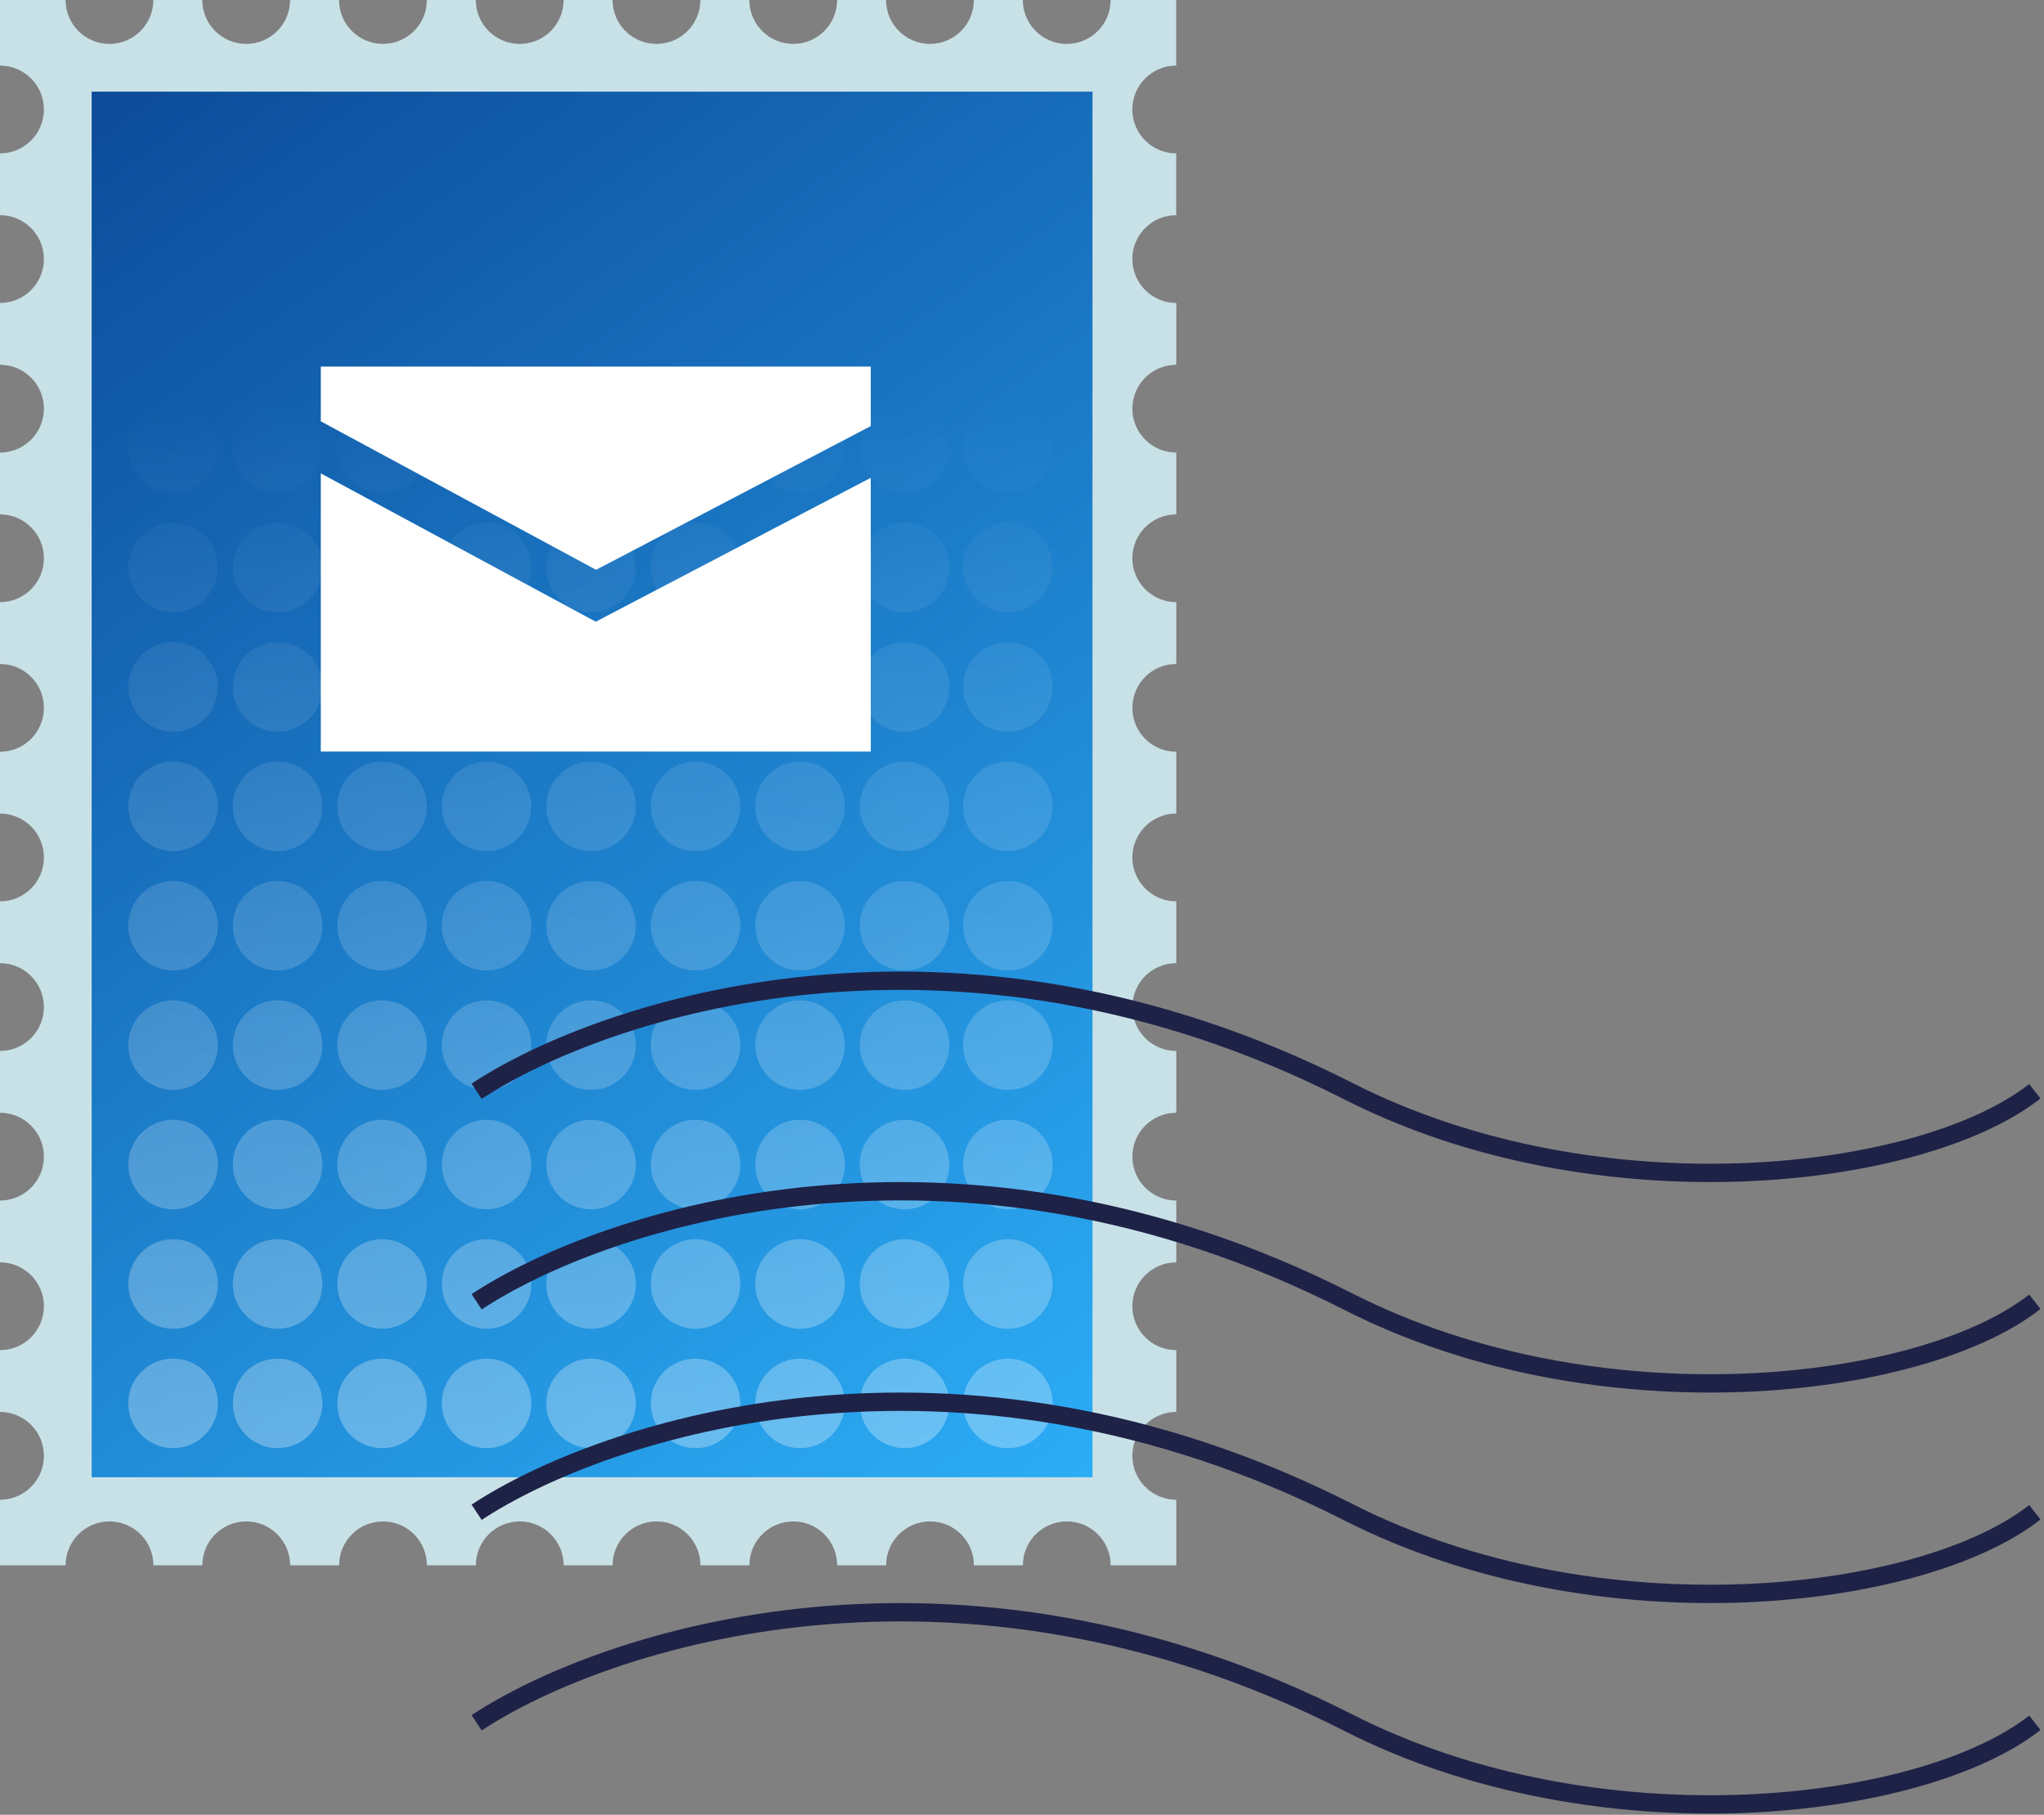
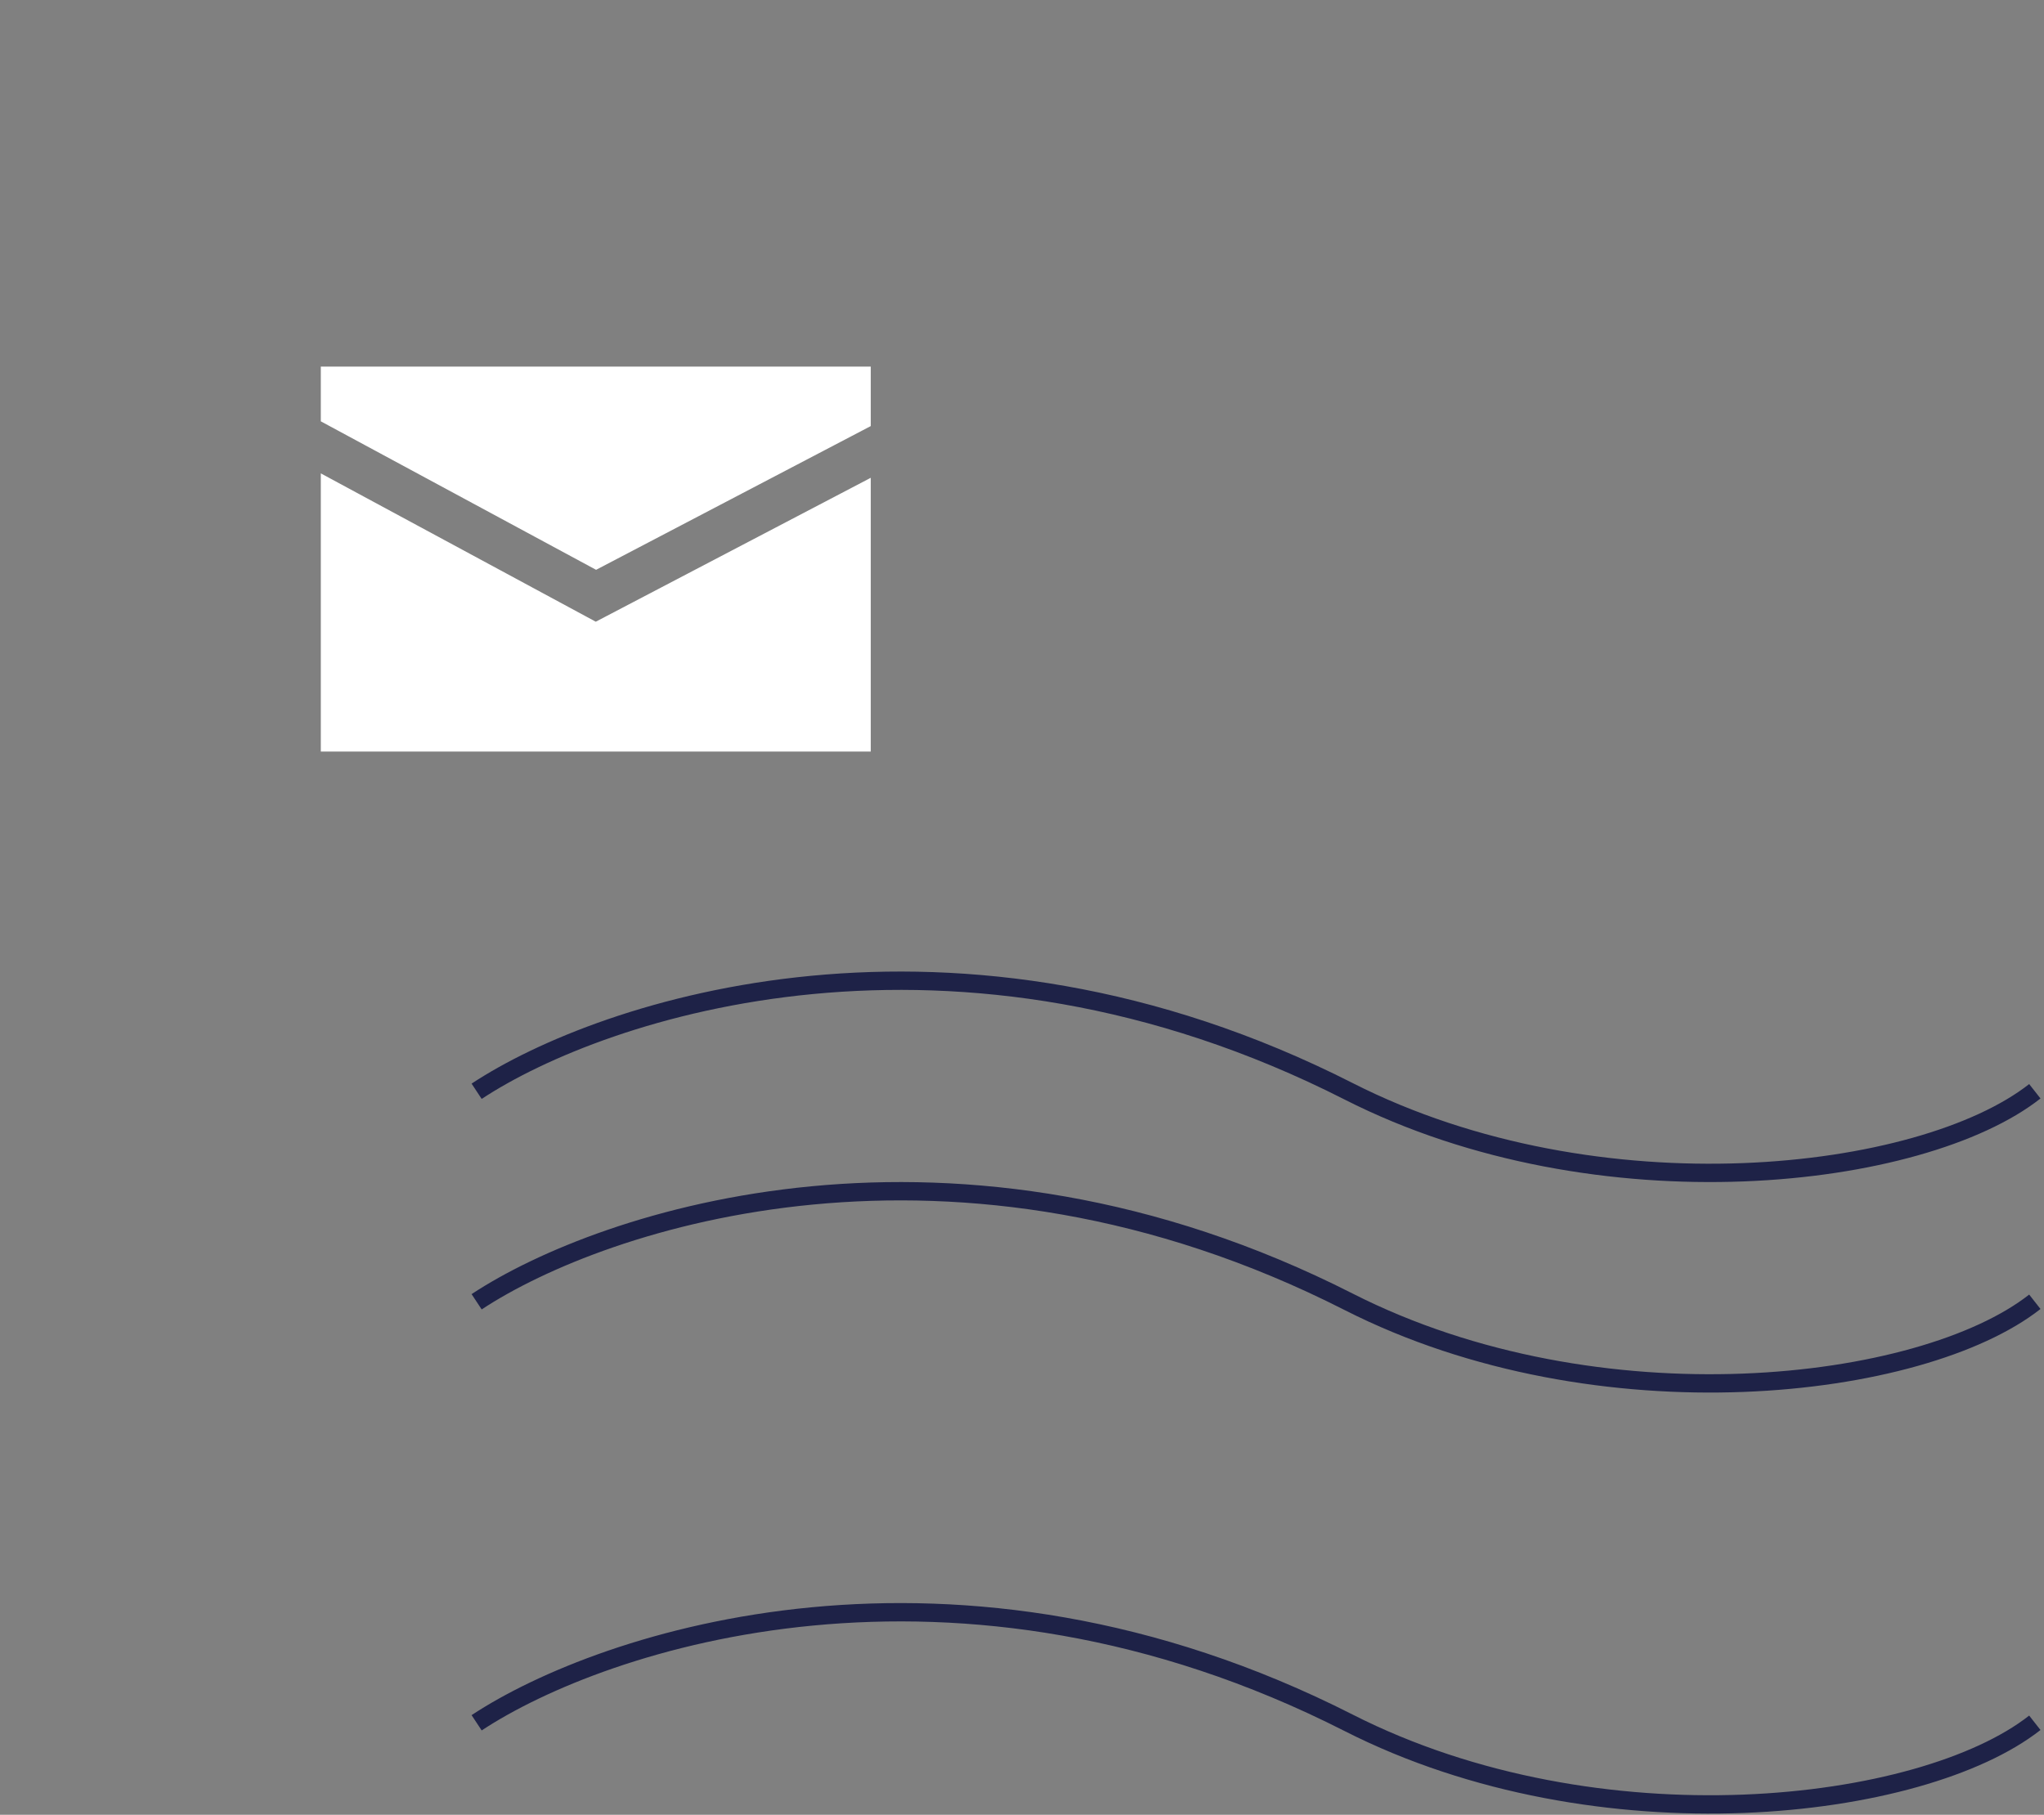
<svg xmlns="http://www.w3.org/2000/svg" width="223" height="198" viewBox="0 0 223 198" fill="none">
  <rect x="0" y="0" width="223" height="198" fill="#808080" stroke="none" />
-   <path d="M123.536 28.266C123.536 25.621 125.68 23.476 128.326 23.476V16.734C125.681 16.734 123.536 14.59 123.536 11.944C123.536 9.298 125.68 7.154 128.326 7.154V0H121.171C121.171 2.645 119.027 4.79 116.381 4.79C113.735 4.79 111.591 2.646 111.591 0H106.251C106.251 2.645 104.107 4.79 101.461 4.79C98.815 4.79 96.671 2.646 96.671 0H91.331C91.331 2.645 89.187 4.79 86.541 4.79C83.895 4.79 81.751 2.646 81.751 0H76.411C76.411 2.645 74.266 4.79 71.621 4.79C68.975 4.79 66.831 2.646 66.831 0H61.491C61.491 2.645 59.346 4.79 56.701 4.79C54.055 4.79 51.91 2.646 51.91 0H46.57C46.57 2.645 44.426 4.79 41.78 4.79C39.135 4.79 36.99 2.646 36.99 0H31.65C31.65 2.645 29.506 4.79 26.86 4.79C24.215 4.79 22.07 2.646 22.07 0H16.73C16.73 2.645 14.586 4.79 11.94 4.79C9.294 4.79 7.155 2.645 7.155 0H0V7.155C2.645 7.155 4.79 9.299 4.79 11.945C4.79 14.591 2.645 16.734 0 16.734V23.476C2.645 23.476 4.79 25.62 4.79 28.266C4.79 30.912 2.646 33.056 0 33.056V39.797C2.645 39.797 4.79 41.942 4.79 44.587C4.79 47.233 2.646 49.378 0 49.378V56.119C2.645 56.119 4.79 58.264 4.79 60.909C4.79 63.555 2.646 65.699 0 65.699V72.441C2.645 72.441 4.79 74.585 4.79 77.231C4.79 79.877 2.646 82.021 0 82.021V88.763C2.645 88.763 4.79 90.907 4.79 93.553C4.79 96.198 2.646 98.343 0 98.343V105.084C2.645 105.084 4.79 107.228 4.79 109.874C4.79 112.52 2.646 114.664 0 114.664V121.406C2.645 121.406 4.79 123.55 4.79 126.196C4.79 128.842 2.646 130.986 0 130.986V137.728C2.645 137.728 4.79 139.872 4.79 142.518C4.79 145.163 2.646 147.308 0 147.308V154.049C2.645 154.049 4.79 156.193 4.79 158.839C4.79 161.485 2.646 163.629 0 163.629V170.784H7.155C7.155 168.139 9.299 165.994 11.945 165.994C14.591 165.994 16.735 168.139 16.735 170.784H22.075C22.075 168.139 24.219 165.994 26.865 165.994C29.511 165.994 31.655 168.139 31.655 170.784H36.995C36.995 168.139 39.14 165.994 41.785 165.994C44.431 165.994 46.575 168.139 46.575 170.784H51.916C51.916 168.139 54.06 165.994 56.706 165.994C59.351 165.994 61.495 168.139 61.495 170.784H66.836C66.836 168.139 68.98 165.994 71.626 165.994C74.271 165.994 76.416 168.139 76.416 170.784H81.756C81.756 168.139 83.9 165.994 86.546 165.994C89.192 165.994 91.336 168.139 91.336 170.784H96.676C96.676 168.139 98.82 165.994 101.466 165.994C104.112 165.994 106.256 168.139 106.256 170.784H111.596C111.596 168.139 113.74 165.994 116.386 165.994C119.032 165.994 121.176 168.139 121.176 170.784H128.331V163.629C125.686 163.629 123.541 161.485 123.541 158.839C123.541 156.193 125.685 154.049 128.331 154.049V147.308C125.686 147.308 123.541 145.163 123.541 142.518C123.541 139.872 125.685 137.728 128.331 137.728V130.986C125.686 130.986 123.541 128.842 123.541 126.196C123.541 123.55 125.685 121.406 128.331 121.406V114.664C125.686 114.664 123.541 112.52 123.541 109.874C123.541 107.228 125.685 105.084 128.331 105.084V98.343C125.686 98.343 123.541 96.198 123.541 93.553C123.541 90.907 125.685 88.763 128.331 88.763V82.021C125.686 82.021 123.541 79.877 123.541 77.231C123.541 74.585 125.685 72.441 128.331 72.441V65.699C125.686 65.699 123.541 63.555 123.541 60.909C123.541 58.264 125.685 56.119 128.331 56.119V49.378C125.686 49.378 123.541 47.233 123.541 44.587C123.541 41.942 125.685 39.797 128.331 39.797V33.056C125.686 33.056 123.541 30.912 123.541 28.266H123.536Z" fill="#C8E1E7" />
-   <path d="M119.192 10H10V161.174H119.192V10Z" fill="url(#paint0_linear_5965_877)" />
-   <path opacity="0.3" d="M18.886 148.229C21.584 148.229 23.771 150.416 23.771 153.114C23.771 155.813 21.584 158 18.886 158C16.187 158 14 155.813 14 153.114C14 150.416 16.187 148.229 18.886 148.229ZM30.285 148.229C32.983 148.229 35.171 150.416 35.171 153.114C35.171 155.813 32.983 158 30.285 158C27.587 158 25.4 155.812 25.4 153.114C25.4 150.416 27.587 148.229 30.285 148.229ZM41.685 148.229C44.384 148.229 46.571 150.416 46.571 153.114C46.571 155.813 44.384 158 41.685 158C38.987 158 36.8 155.812 36.8 153.114C36.8 150.416 38.987 148.229 41.685 148.229ZM53.086 148.229C55.784 148.229 57.972 150.416 57.972 153.114C57.972 155.812 55.784 158 53.086 158C50.388 158 48.2 155.813 48.2 153.114C48.2 150.416 50.388 148.229 53.086 148.229ZM64.485 148.229C67.184 148.229 69.371 150.416 69.371 153.114C69.371 155.813 67.184 158 64.485 158C61.787 158 59.601 155.812 59.601 153.114C59.601 150.416 61.787 148.229 64.485 148.229ZM75.886 148.229C78.584 148.229 80.772 150.416 80.772 153.114C80.772 155.813 78.584 158 75.886 158C73.187 158 71 155.813 71 153.114C71 150.416 73.187 148.229 75.886 148.229ZM87.285 148.229C89.984 148.229 92.171 150.416 92.171 153.114C92.171 155.813 89.984 158 87.285 158C84.587 158 82.4 155.812 82.4 153.114C82.4 150.416 84.587 148.229 87.285 148.229ZM98.686 148.229C101.384 148.229 103.571 150.416 103.571 153.114C103.571 155.813 101.384 158 98.686 158C95.987 158 93.8 155.812 93.8 153.114C93.8 150.416 95.987 148.229 98.686 148.229ZM109.957 148.229C112.655 148.229 114.843 150.416 114.843 153.114C114.843 155.813 112.655 158 109.957 158C107.259 158 105.071 155.812 105.071 153.114C105.071 150.416 107.259 148.229 109.957 148.229ZM18.886 135.2C21.584 135.2 23.771 137.388 23.771 140.086C23.771 142.784 21.584 144.972 18.886 144.972C16.188 144.972 14 142.784 14 140.086C14 137.388 16.187 135.2 18.886 135.2ZM30.285 135.2C32.983 135.2 35.171 137.388 35.171 140.086C35.171 142.784 32.983 144.972 30.285 144.972C27.587 144.971 25.401 142.784 25.4 140.086C25.4 137.388 27.587 135.2 30.285 135.2ZM41.685 135.2C44.384 135.2 46.571 137.388 46.571 140.086C46.571 142.784 44.384 144.972 41.685 144.972C38.987 144.972 36.8 142.784 36.8 140.086C36.8 137.388 38.987 135.2 41.685 135.2ZM53.086 135.2C55.784 135.2 57.972 137.388 57.972 140.086C57.971 142.784 55.784 144.972 53.086 144.972C50.388 144.972 48.2 142.784 48.2 140.086C48.2 137.388 50.388 135.2 53.086 135.2ZM64.485 135.2C67.184 135.2 69.371 137.388 69.371 140.086C69.371 142.784 67.184 144.972 64.485 144.972C61.787 144.971 59.601 142.784 59.601 140.086C59.601 137.388 61.787 135.2 64.485 135.2ZM75.886 135.2C78.584 135.2 80.772 137.388 80.772 140.086C80.771 142.784 78.584 144.972 75.886 144.972C73.188 144.972 71 142.784 71 140.086C71 137.388 73.187 135.2 75.886 135.2ZM87.285 135.2C89.984 135.2 92.171 137.388 92.171 140.086C92.171 142.784 89.983 144.972 87.285 144.972C84.587 144.971 82.4 142.784 82.4 140.086C82.4 137.388 84.587 135.2 87.285 135.2ZM98.686 135.2C101.384 135.2 103.571 137.388 103.571 140.086C103.571 142.784 101.384 144.972 98.686 144.972C95.987 144.972 93.8 142.784 93.8 140.086C93.8 137.388 95.987 135.2 98.686 135.2ZM109.957 135.2C112.655 135.2 114.843 137.388 114.843 140.086C114.843 142.784 112.655 144.972 109.957 144.972C107.259 144.972 105.071 142.784 105.071 140.086C105.071 137.388 107.259 135.2 109.957 135.2ZM18.886 122.172C21.584 122.172 23.771 124.359 23.771 127.057C23.771 129.755 21.584 131.942 18.886 131.942C16.187 131.942 14 129.755 14 127.057C14 124.359 16.188 122.172 18.886 122.172ZM30.285 122.172C32.983 122.172 35.171 124.359 35.171 127.057C35.171 129.755 32.983 131.942 30.285 131.942C27.587 131.942 25.4 129.755 25.4 127.057C25.401 124.359 27.587 122.172 30.285 122.172ZM41.685 122.172C44.384 122.172 46.571 124.359 46.571 127.057C46.571 129.755 44.384 131.942 41.685 131.942C38.987 131.942 36.8 129.755 36.8 127.057C36.8 124.359 38.987 122.172 41.685 122.172ZM53.086 122.172C55.784 122.172 57.971 124.359 57.972 127.057C57.972 129.755 55.784 131.942 53.086 131.942C50.388 131.942 48.2 129.755 48.2 127.057C48.2 124.359 50.388 122.172 53.086 122.172ZM64.485 122.172C67.183 122.172 69.371 124.359 69.371 127.057C69.371 129.755 67.184 131.942 64.485 131.942C61.787 131.942 59.601 129.755 59.601 127.057C59.601 124.359 61.787 122.172 64.485 122.172ZM75.886 122.172C78.584 122.172 80.771 124.359 80.772 127.057C80.772 129.755 78.584 131.942 75.886 131.942C73.187 131.942 71 129.755 71 127.057C71 124.359 73.188 122.172 75.886 122.172ZM87.285 122.172C89.983 122.172 92.171 124.359 92.171 127.057C92.171 129.755 89.984 131.942 87.285 131.942C84.587 131.942 82.4 129.755 82.4 127.057C82.401 124.359 84.587 122.172 87.285 122.172ZM98.686 122.172C101.384 122.172 103.571 124.359 103.571 127.057C103.571 129.755 101.384 131.942 98.686 131.942C95.987 131.942 93.8 129.755 93.8 127.057C93.8 124.359 95.987 122.172 98.686 122.172ZM109.957 122.172C112.655 122.172 114.843 124.359 114.843 127.057C114.843 129.755 112.655 131.942 109.957 131.942C107.259 131.942 105.071 129.755 105.071 127.057C105.072 124.359 107.259 122.172 109.957 122.172ZM18.886 109.143C21.584 109.143 23.771 111.33 23.771 114.028C23.771 116.727 21.584 118.914 18.886 118.914C16.187 118.914 14 116.727 14 114.028C14 111.33 16.188 109.143 18.886 109.143ZM30.285 109.143C32.983 109.143 35.171 111.33 35.171 114.028C35.171 116.727 32.983 118.914 30.285 118.914C27.587 118.914 25.4 116.726 25.4 114.028C25.401 111.33 27.587 109.143 30.285 109.143ZM41.685 109.143C44.384 109.143 46.571 111.33 46.571 114.028C46.571 116.727 44.384 118.914 41.685 118.914C38.987 118.914 36.8 116.727 36.8 114.028C36.8 111.33 38.987 109.143 41.685 109.143ZM53.086 109.143C55.784 109.143 57.972 111.33 57.972 114.028C57.972 116.727 55.784 118.914 53.086 118.914C50.388 118.914 48.2 116.727 48.2 114.028C48.2 111.33 50.388 109.143 53.086 109.143ZM64.485 109.143C67.184 109.143 69.371 111.33 69.371 114.028C69.371 116.727 67.184 118.914 64.485 118.914C61.787 118.914 59.601 116.726 59.601 114.028C59.601 111.33 61.787 109.143 64.485 109.143ZM75.886 109.143C78.584 109.143 80.771 111.33 80.772 114.028C80.772 116.727 78.584 118.914 75.886 118.914C73.187 118.914 71 116.727 71 114.028C71 111.33 73.188 109.143 75.886 109.143ZM87.285 109.143C89.983 109.143 92.171 111.33 92.171 114.028C92.171 116.727 89.984 118.914 87.285 118.914C84.587 118.914 82.4 116.726 82.4 114.028C82.4 111.33 84.587 109.143 87.285 109.143ZM98.686 109.143C101.384 109.143 103.571 111.33 103.571 114.028C103.571 116.727 101.384 118.914 98.686 118.914C95.987 118.914 93.8 116.727 93.8 114.028C93.8 111.33 95.987 109.143 98.686 109.143ZM109.957 109.143C112.655 109.143 114.843 111.33 114.843 114.028C114.843 116.727 112.655 118.914 109.957 118.914C107.259 118.914 105.071 116.727 105.071 114.028C105.071 111.33 107.259 109.143 109.957 109.143ZM18.886 96.114C21.584 96.114 23.771 98.302 23.771 101C23.771 103.698 21.584 105.886 18.886 105.886C16.187 105.886 14 103.698 14 101C14 98.302 16.187 96.114 18.886 96.114ZM30.285 96.114C32.983 96.114 35.171 98.302 35.171 101C35.171 103.698 32.983 105.886 30.285 105.886C27.587 105.885 25.4 103.698 25.4 101C25.4 98.302 27.587 96.115 30.285 96.114ZM41.685 96.114C44.384 96.114 46.571 98.302 46.571 101C46.571 103.698 44.384 105.886 41.685 105.886C38.987 105.886 36.8 103.698 36.8 101C36.8 98.302 38.987 96.114 41.685 96.114ZM53.086 96.114C55.784 96.114 57.972 98.302 57.972 101C57.972 103.698 55.784 105.886 53.086 105.886C50.388 105.886 48.2 103.698 48.2 101C48.2 98.302 50.388 96.114 53.086 96.114ZM64.485 96.114C67.184 96.114 69.371 98.302 69.371 101C69.371 103.698 67.184 105.886 64.485 105.886C61.787 105.885 59.601 103.698 59.601 101C59.601 98.302 61.787 96.115 64.485 96.114ZM75.886 96.114C78.584 96.114 80.772 98.302 80.772 101C80.772 103.698 78.584 105.886 75.886 105.886C73.187 105.886 71 103.698 71 101C71 98.302 73.187 96.114 75.886 96.114ZM87.285 96.114C89.984 96.114 92.171 98.302 92.171 101C92.171 103.698 89.984 105.886 87.285 105.886C84.587 105.885 82.4 103.698 82.4 101C82.4 98.302 84.587 96.115 87.285 96.114ZM98.686 96.114C101.384 96.114 103.571 98.302 103.571 101C103.571 103.698 101.384 105.886 98.686 105.886C95.987 105.886 93.8 103.698 93.8 101C93.8 98.302 95.987 96.114 98.686 96.114ZM109.957 96.114C112.655 96.114 114.843 98.302 114.843 101C114.843 103.698 112.655 105.886 109.957 105.886C107.259 105.886 105.071 103.698 105.071 101C105.071 98.302 107.259 96.114 109.957 96.114ZM18.886 83.086C21.584 83.086 23.771 85.273 23.771 87.972C23.771 90.67 21.584 92.857 18.886 92.857C16.188 92.857 14 90.67 14 87.972C14 85.273 16.187 83.086 18.886 83.086ZM30.285 83.086C32.983 83.086 35.171 85.273 35.171 87.972C35.171 90.67 32.983 92.857 30.285 92.857C27.587 92.857 25.401 90.67 25.4 87.972C25.4 85.273 27.587 83.086 30.285 83.086ZM41.685 83.086C44.384 83.086 46.571 85.273 46.571 87.972C46.571 90.67 44.384 92.857 41.685 92.857C38.987 92.857 36.8 90.67 36.8 87.972C36.8 85.273 38.987 83.086 41.685 83.086ZM53.086 83.086C55.784 83.086 57.972 85.273 57.972 87.972C57.971 90.67 55.784 92.857 53.086 92.857C50.388 92.857 48.2 90.67 48.2 87.972C48.2 85.273 50.388 83.086 53.086 83.086ZM64.485 83.086C67.184 83.086 69.371 85.273 69.371 87.972C69.371 90.67 67.184 92.857 64.485 92.857C61.787 92.857 59.601 90.67 59.601 87.972C59.601 85.273 61.787 83.086 64.485 83.086ZM75.886 83.086C78.584 83.086 80.772 85.273 80.772 87.972C80.771 90.67 78.584 92.857 75.886 92.857C73.188 92.857 71 90.67 71 87.972C71 85.273 73.187 83.086 75.886 83.086ZM87.285 83.086C89.984 83.086 92.171 85.273 92.171 87.972C92.171 90.67 89.983 92.857 87.285 92.857C84.587 92.857 82.4 90.67 82.4 87.972C82.4 85.273 84.587 83.086 87.285 83.086ZM98.686 83.086C101.384 83.086 103.571 85.273 103.571 87.972C103.571 90.67 101.384 92.857 98.686 92.857C95.987 92.857 93.8 90.67 93.8 87.972C93.8 85.273 95.987 83.086 98.686 83.086ZM109.957 83.086C112.655 83.086 114.843 85.273 114.843 87.972C114.843 90.67 112.655 92.857 109.957 92.857C107.259 92.857 105.071 90.67 105.071 87.972C105.071 85.273 107.259 83.086 109.957 83.086ZM18.886 70.058C21.584 70.058 23.771 72.244 23.771 74.942C23.771 77.641 21.584 79.828 18.886 79.828C16.187 79.828 14 77.641 14 74.942C14 72.244 16.188 70.058 18.886 70.058ZM30.285 70.058C32.983 70.058 35.171 72.244 35.171 74.942C35.171 77.641 32.983 79.828 30.285 79.828C27.587 79.828 25.4 77.641 25.4 74.942C25.401 72.244 27.587 70.058 30.285 70.058ZM41.685 70.058C44.384 70.058 46.571 72.244 46.571 74.942C46.571 77.641 44.384 79.828 41.685 79.828C38.987 79.828 36.8 77.641 36.8 74.942C36.8 72.244 38.987 70.058 41.685 70.058ZM53.086 70.058C55.784 70.058 57.971 72.244 57.972 74.942C57.972 77.641 55.784 79.828 53.086 79.828C50.388 79.828 48.2 77.641 48.2 74.942C48.2 72.244 50.388 70.058 53.086 70.058ZM64.485 70.058C67.183 70.058 69.371 72.244 69.371 74.942C69.371 77.641 67.184 79.828 64.485 79.828C61.787 79.828 59.601 77.641 59.601 74.942C59.601 72.244 61.787 70.058 64.485 70.058ZM75.886 70.058C78.584 70.058 80.771 72.244 80.772 74.942C80.772 77.641 78.584 79.828 75.886 79.828C73.187 79.828 71 77.641 71 74.942C71 72.244 73.188 70.058 75.886 70.058ZM87.285 70.058C89.983 70.058 92.171 72.244 92.171 74.942C92.171 77.641 89.984 79.828 87.285 79.828C84.587 79.828 82.4 77.641 82.4 74.942C82.401 72.244 84.587 70.058 87.285 70.058ZM98.686 70.058C101.384 70.058 103.571 72.244 103.571 74.942C103.571 77.641 101.384 79.828 98.686 79.828C95.987 79.828 93.8 77.641 93.8 74.942C93.8 72.244 95.987 70.058 98.686 70.058ZM109.957 70.058C112.655 70.058 114.843 72.244 114.843 74.942C114.843 77.641 112.655 79.828 109.957 79.828C107.259 79.828 105.071 77.641 105.071 74.942C105.072 72.244 107.259 70.058 109.957 70.058ZM18.886 57.028C21.584 57.028 23.771 59.216 23.771 61.914C23.771 64.612 21.584 66.8 18.886 66.8C16.187 66.8 14 64.612 14 61.914C14 59.216 16.188 57.028 18.886 57.028ZM30.285 57.028C32.983 57.028 35.171 59.216 35.171 61.914C35.171 64.612 32.983 66.8 30.285 66.8C27.587 66.8 25.4 64.612 25.4 61.914C25.401 59.216 27.587 57.029 30.285 57.028ZM41.685 57.028C44.384 57.028 46.571 59.216 46.571 61.914C46.571 64.612 44.384 66.8 41.685 66.8C38.987 66.8 36.8 64.612 36.8 61.914C36.8 59.216 38.987 57.028 41.685 57.028ZM53.086 57.028C55.784 57.029 57.972 59.216 57.972 61.914C57.972 64.612 55.784 66.8 53.086 66.8C50.388 66.8 48.2 64.612 48.2 61.914C48.2 59.216 50.388 57.028 53.086 57.028ZM64.485 57.028C67.184 57.028 69.371 59.216 69.371 61.914C69.371 64.612 67.184 66.8 64.485 66.8C61.787 66.8 59.601 64.612 59.601 61.914C59.601 59.216 61.787 57.029 64.485 57.028ZM75.886 57.028C78.584 57.028 80.771 59.216 80.772 61.914C80.772 64.612 78.584 66.8 75.886 66.8C73.187 66.8 71 64.612 71 61.914C71 59.216 73.188 57.028 75.886 57.028ZM87.285 57.028C89.983 57.028 92.171 59.216 92.171 61.914C92.171 64.612 89.984 66.8 87.285 66.8C84.587 66.8 82.4 64.612 82.4 61.914C82.4 59.216 84.587 57.029 87.285 57.028ZM98.686 57.028C101.384 57.028 103.571 59.216 103.571 61.914C103.571 64.612 101.384 66.8 98.686 66.8C95.987 66.8 93.8 64.612 93.8 61.914C93.8 59.216 95.987 57.028 98.686 57.028ZM109.957 57.028C112.655 57.028 114.843 59.216 114.843 61.914C114.843 64.612 112.655 66.8 109.957 66.8C107.259 66.8 105.071 64.612 105.071 61.914C105.071 59.216 107.259 57.028 109.957 57.028ZM18.886 44C21.584 44 23.771 46.187 23.771 48.886C23.771 51.584 21.584 53.772 18.886 53.772C16.187 53.772 14 51.584 14 48.886C14 46.187 16.187 44 18.886 44ZM30.285 44C32.983 44 35.171 46.187 35.171 48.886C35.171 51.584 32.983 53.772 30.285 53.772C27.587 53.771 25.4 51.584 25.4 48.886C25.4 46.188 27.587 44 30.285 44ZM41.685 44C44.384 44 46.571 46.187 46.571 48.886C46.571 51.584 44.384 53.772 41.685 53.772C38.987 53.771 36.8 51.584 36.8 48.886C36.8 46.188 38.987 44 41.685 44ZM53.086 44C55.784 44 57.972 46.188 57.972 48.886C57.972 51.584 55.784 53.771 53.086 53.772C50.388 53.772 48.2 51.584 48.2 48.886C48.2 46.187 50.388 44 53.086 44ZM64.485 44C67.184 44 69.371 46.187 69.371 48.886C69.371 51.584 67.184 53.772 64.485 53.772C61.787 53.771 59.601 51.584 59.601 48.886C59.601 46.188 61.787 44 64.485 44ZM75.886 44C78.584 44 80.772 46.187 80.772 48.886C80.772 51.584 78.584 53.772 75.886 53.772C73.187 53.772 71 51.584 71 48.886C71 46.187 73.187 44 75.886 44ZM87.285 44C89.984 44 92.171 46.187 92.171 48.886C92.171 51.584 89.984 53.772 87.285 53.772C84.587 53.771 82.4 51.584 82.4 48.886C82.4 46.188 84.587 44 87.285 44ZM98.686 44C101.384 44 103.571 46.187 103.571 48.886C103.571 51.584 101.384 53.772 98.686 53.772C95.987 53.771 93.8 51.584 93.8 48.886C93.8 46.188 95.987 44 98.686 44ZM109.957 44C112.655 44 114.843 46.187 114.843 48.886C114.843 51.584 112.655 53.772 109.957 53.772C107.259 53.771 105.071 51.584 105.071 48.886C105.071 46.188 107.259 44 109.957 44Z" fill="url(#paint1_linear_5965_877)" />
+   <path d="M119.192 10H10V161.174V10Z" fill="url(#paint0_linear_5965_877)" />
  <path d="M52 119.062C65.8 109.96 104.145 97.217 147.13 119.062C174.435 132.938 209.668 128.751 222 119.062" stroke="#1E2247" stroke-width="2" />
  <path d="M52 142.029C65.8 132.927 104.145 120.184 147.13 142.029C174.435 155.905 209.668 151.718 222 142.029" stroke="#1E2247" stroke-width="2" />
-   <path d="M52 164.996C65.8 155.894 104.145 143.152 147.13 164.996C174.435 178.873 209.668 174.685 222 164.996" stroke="#1E2247" stroke-width="2" />
  <path d="M52 187.963C65.8 178.861 104.145 166.119 147.13 187.963C174.435 201.84 209.668 197.652 222 187.963" stroke="#1E2247" stroke-width="2" />
  <path d="M63.828 67.2L64.997 67.831L66.175 67.215L95 52.129V82H35V51.648L63.828 67.2ZM95 46.486L65.033 62.169L35 45.969V40H95V46.486Z" fill="white" />
  <defs>
    <linearGradient id="paint0_linear_5965_877" x1="10" y1="10" x2="119" y2="161" gradientUnits="userSpaceOnUse">
      <stop stop-color="#0C4B9A" />
      <stop offset="1" stop-color="#2CADF6" />
    </linearGradient>
    <linearGradient id="paint1_linear_5965_877" x1="64.421" y1="44" x2="64.421" y2="158" gradientUnits="userSpaceOnUse">
      <stop stop-color="white" stop-opacity="0" />
      <stop offset="1" stop-color="white" />
    </linearGradient>
  </defs>
</svg>